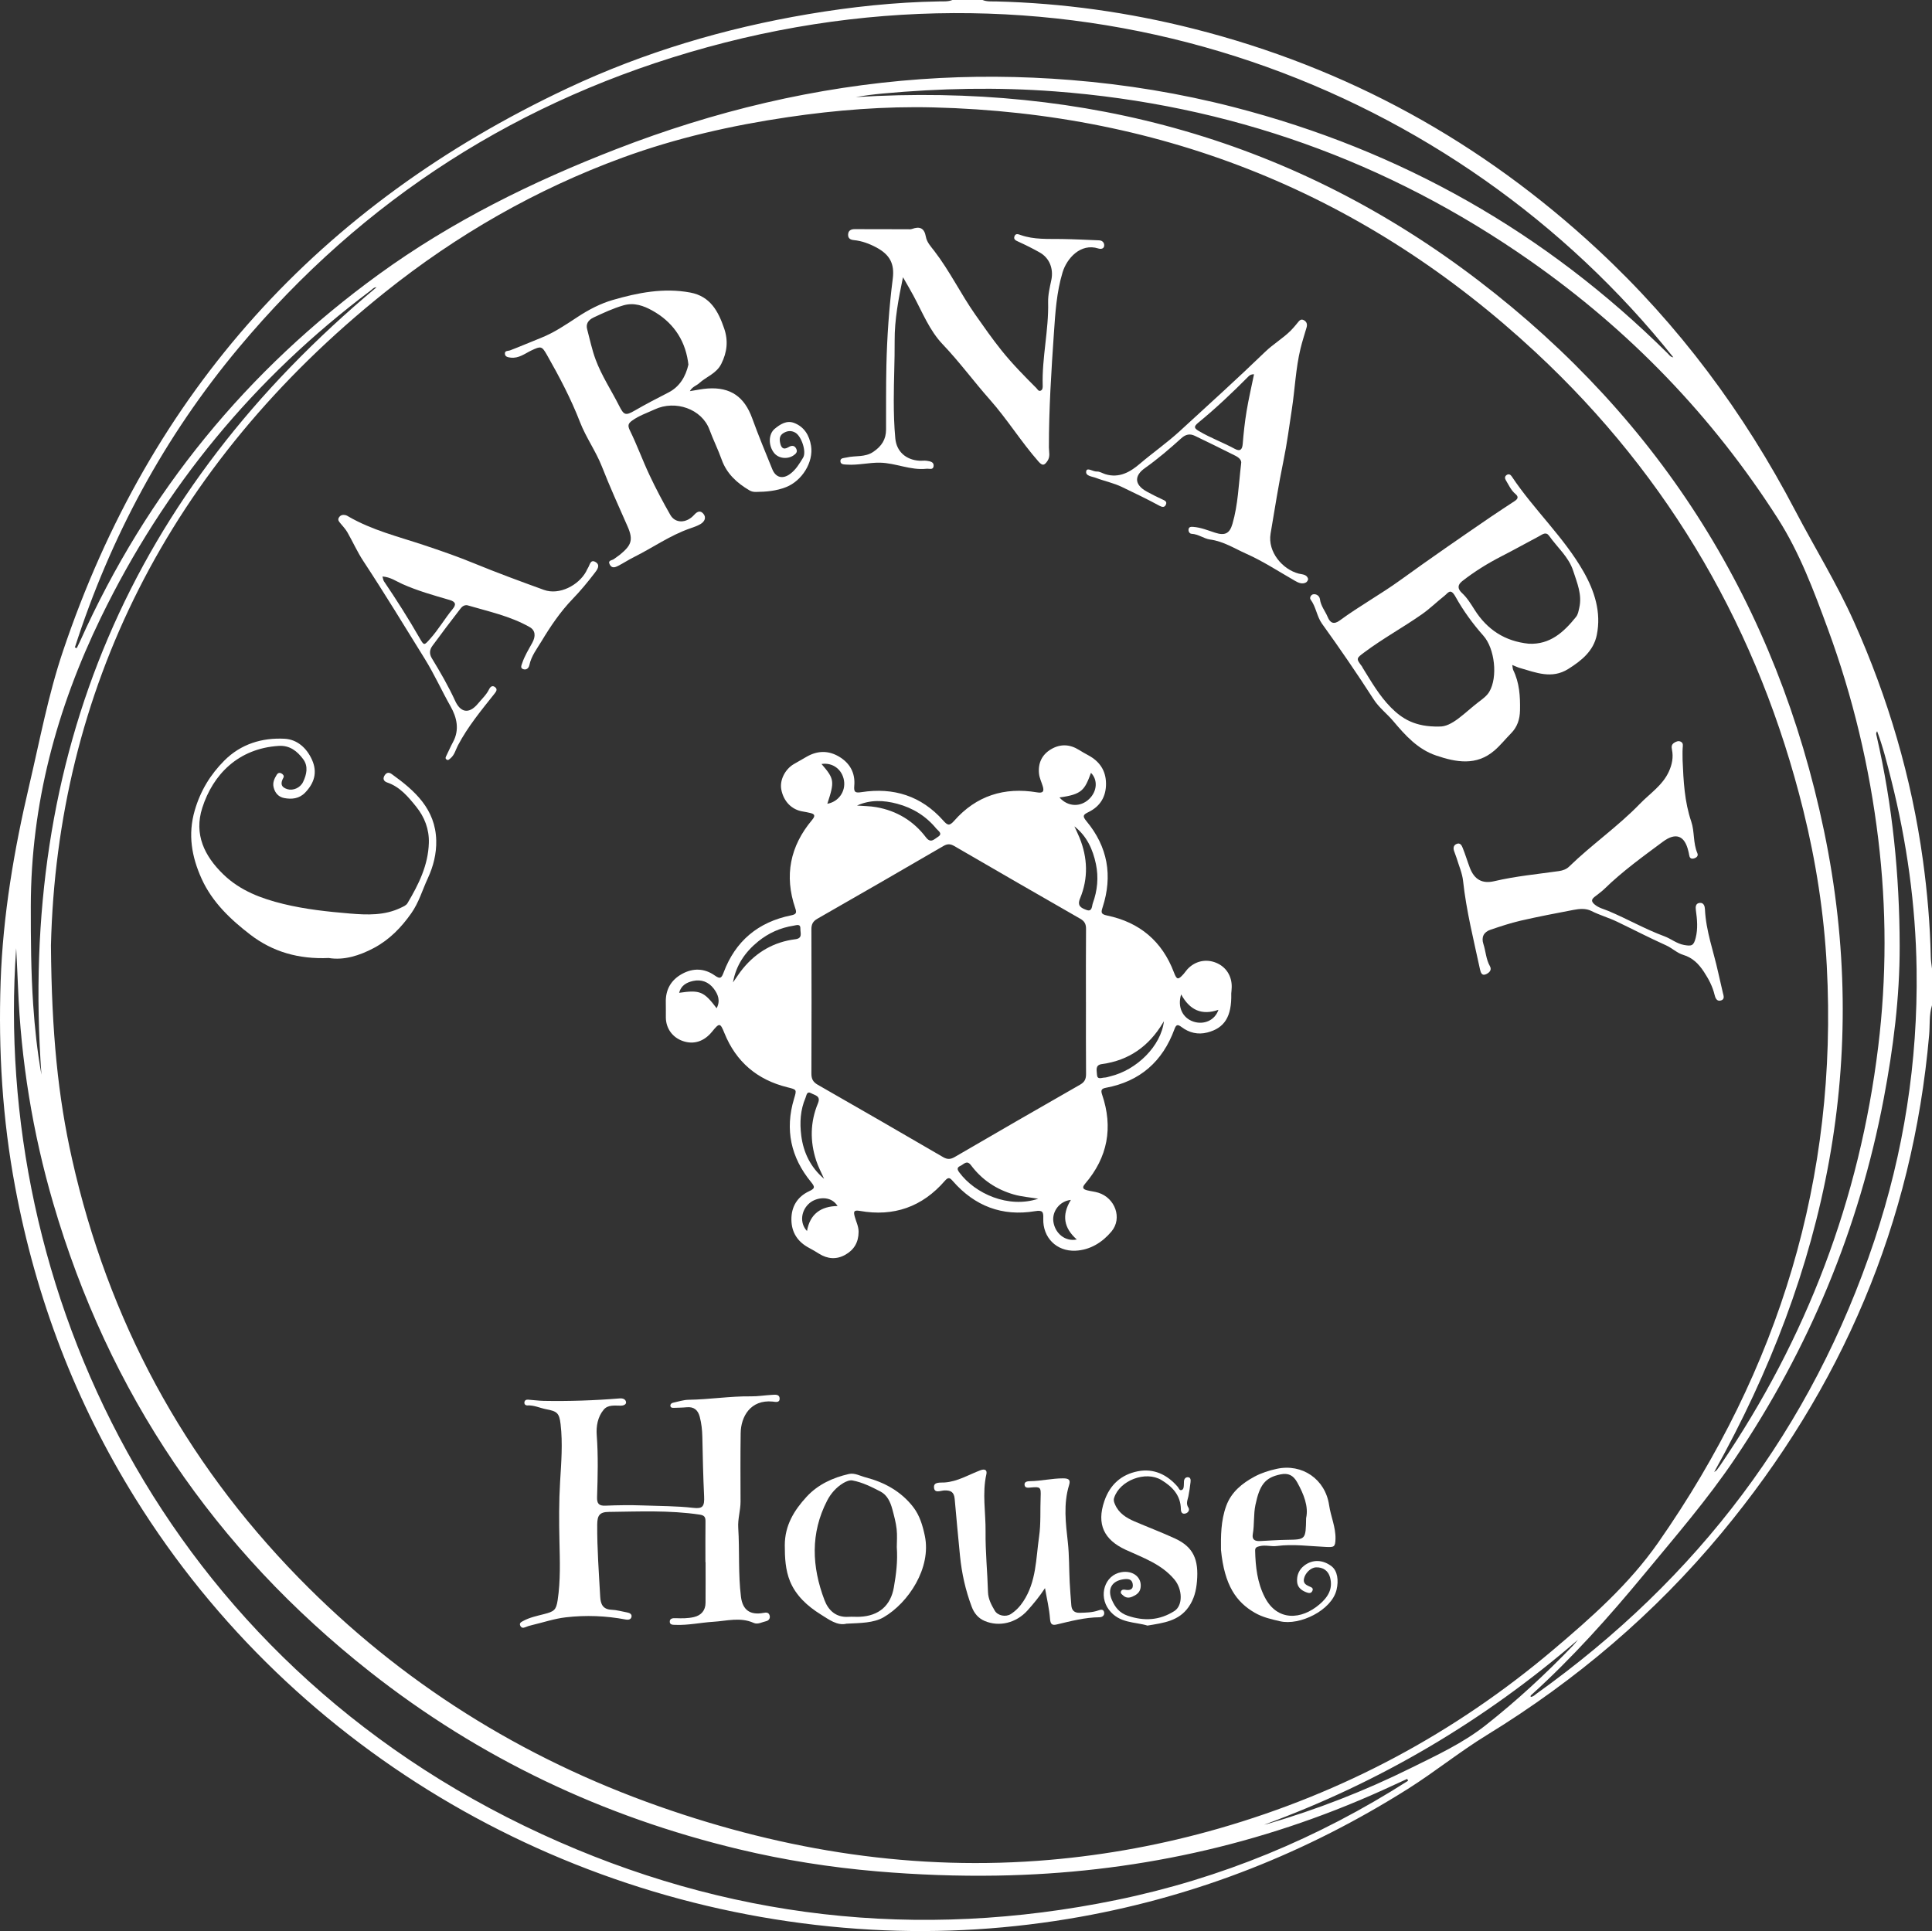
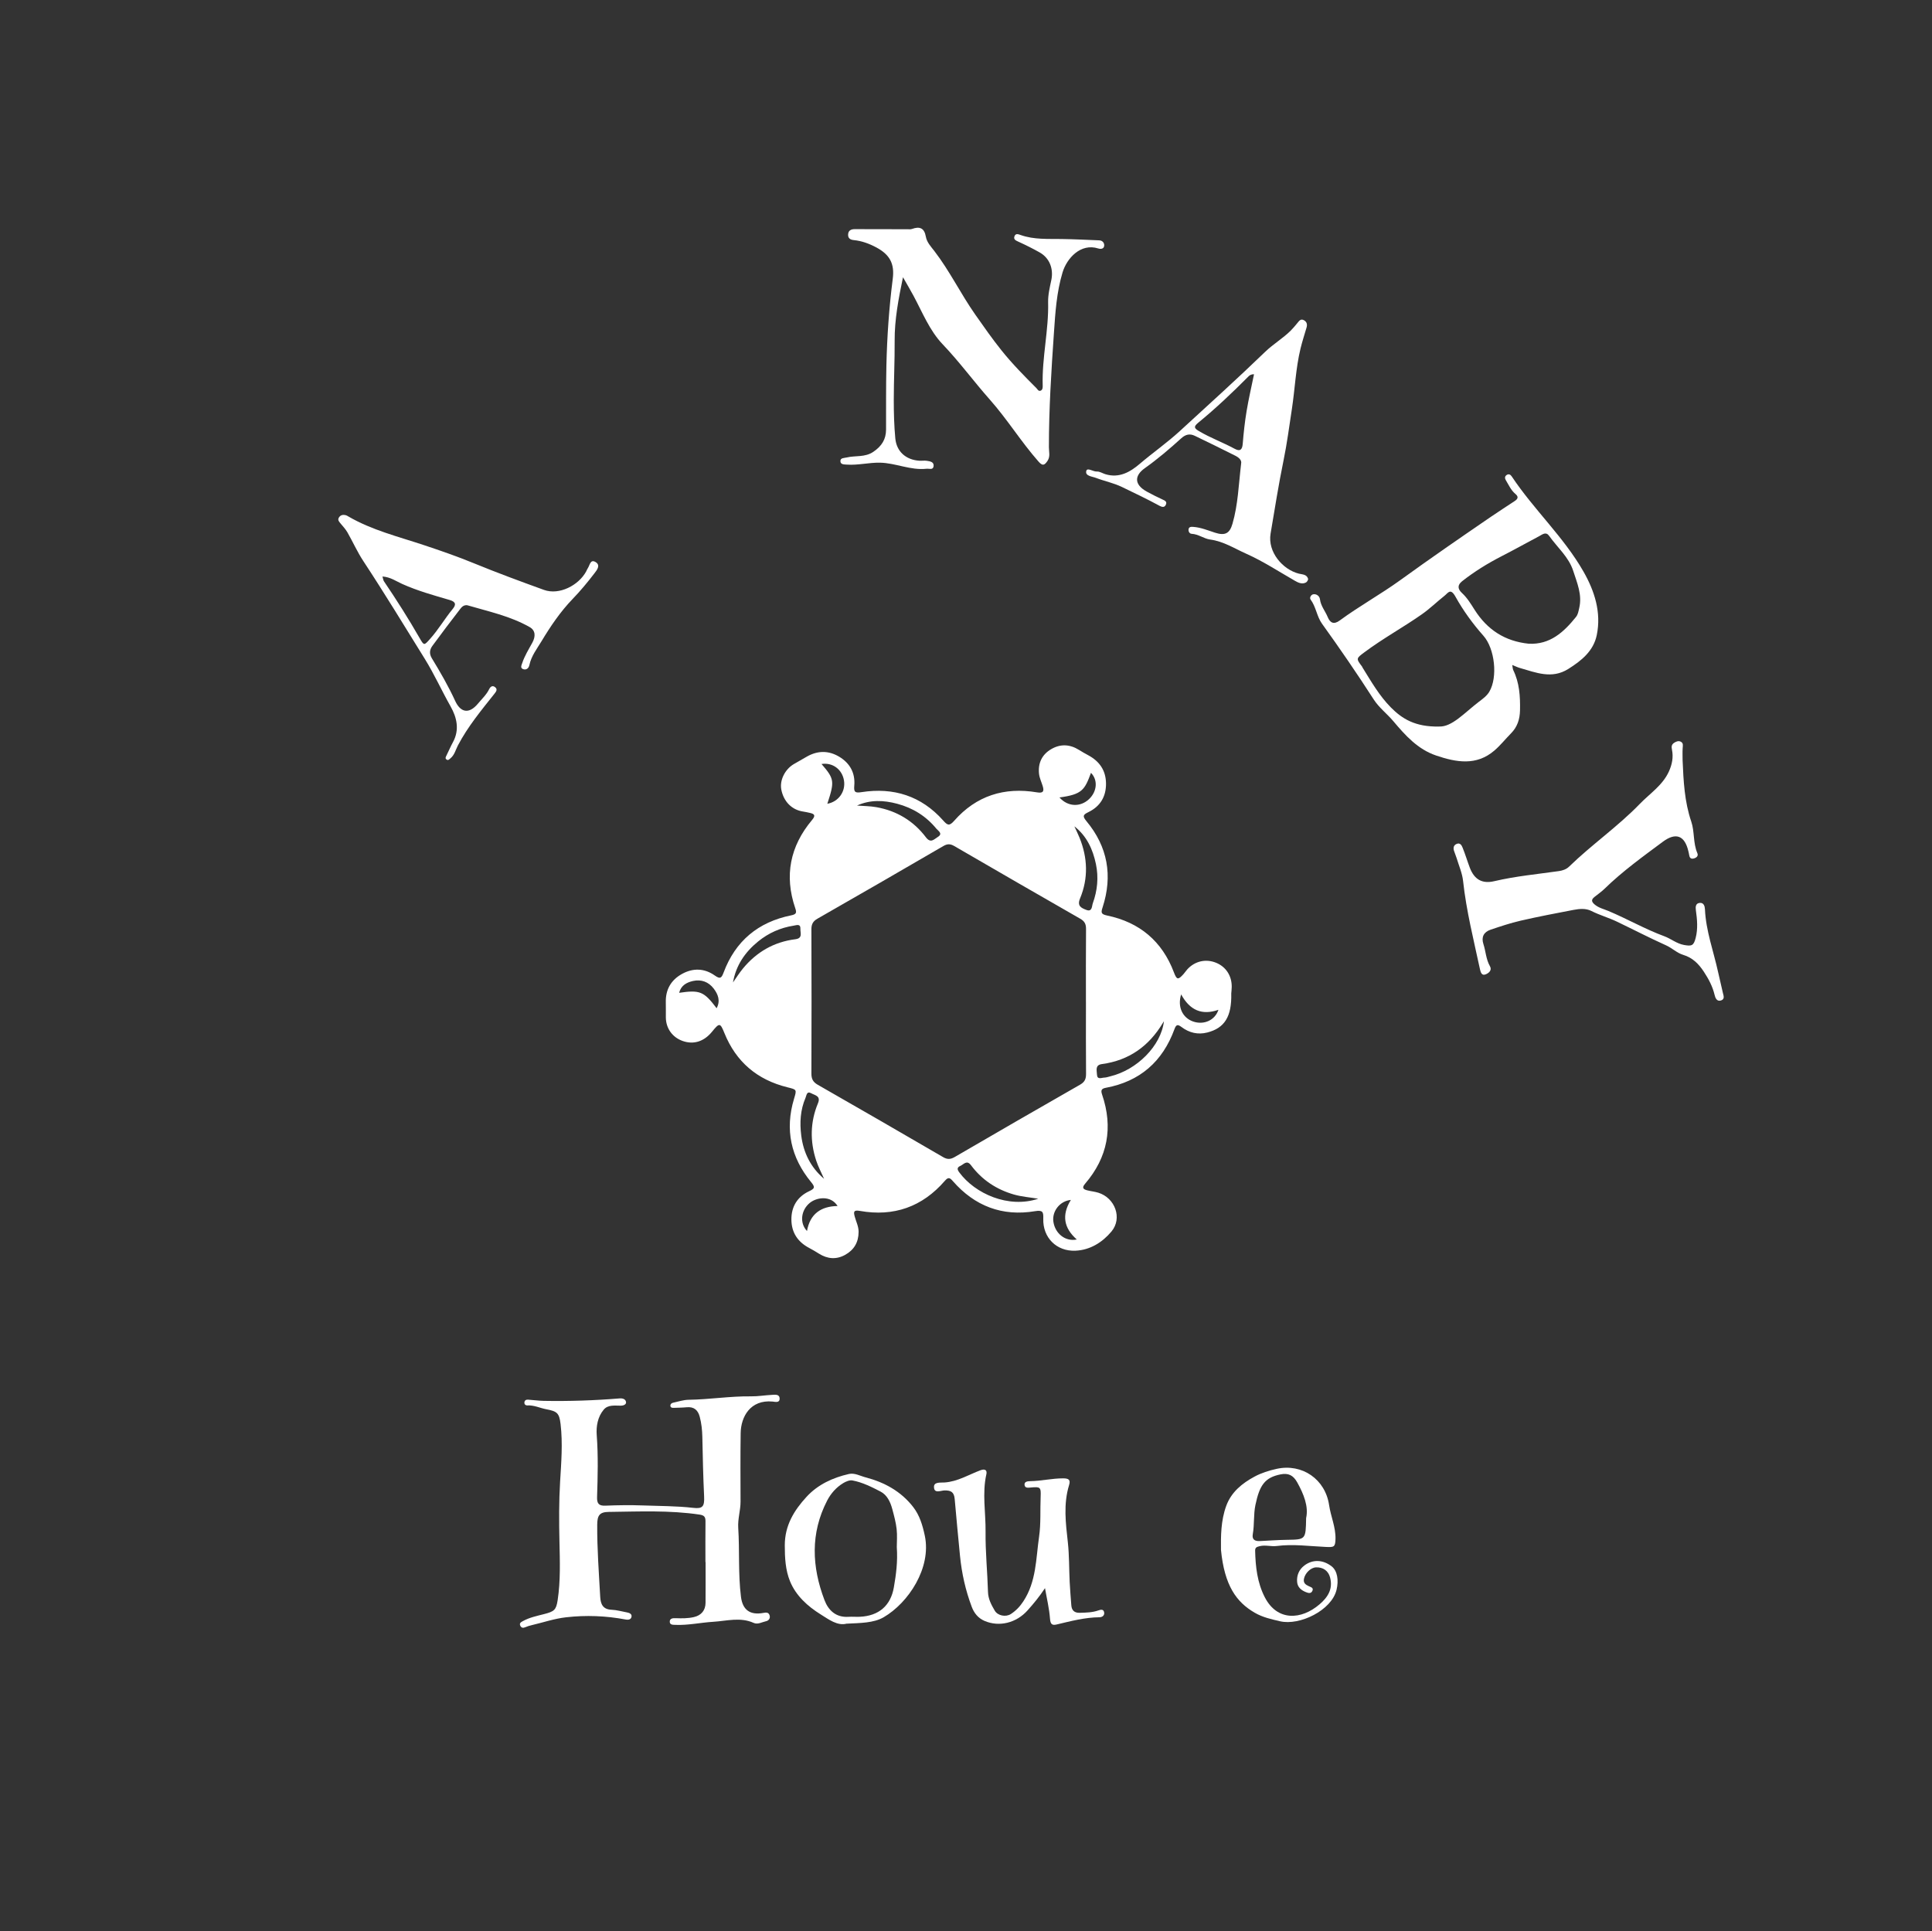
<svg xmlns="http://www.w3.org/2000/svg" id="Layer_2" data-name="Layer 2" viewBox="0 0 968.23 967.88">
  <rect x="0" y="0" width="968.23" height="967.88" fill="#333333" stroke="none" />
  <defs>
    <style>
      .cls-1 {
        fill: #fff;
      }
    </style>
  </defs>
  <g id="Layer_1-2" data-name="Layer 1">
    <g>
-       <path class="cls-1" d="m492.43,0c2.17.91,4.47.67,6.72.72,33.48.83,66.43,5.46,98.89,13.66,77.07,19.48,144.49,56.69,202.65,110.72,40.65,37.76,73.25,81.62,98.97,130.77,9.74,18.61,20.84,36.5,29.45,55.73,17.13,38.23,28.86,78,34.57,119.54,2.21,16.12,3.6,32.28,3.94,48.54.04,1.99.41,3.97.63,5.95v18.15c-1.54,4.88-1.01,9.98-1.45,14.97-8.26,94.28-43.88,177.15-104.11,249.7-33.46,40.31-72.89,73.8-117.53,101.17-13.65,8.37-26.09,18.49-39.64,27.03-50.52,31.85-105,53.45-163.83,64.03-34.76,6.25-69.77,8.45-104.98,6.5-149.37-8.28-288.87-87.55-368.85-216.1-29.99-48.2-49.84-100.32-60.26-156.12C1.21,560.87-.87,526.49.32,491.92c1.15-33.31,6.74-65.99,14.36-98.44,5.26-22.4,9.46-45.05,16.81-66.9C75.29,196.19,160.32,102.61,284.43,44.22c38.33-18.03,78.68-30.03,120.43-37.1,21.74-3.68,43.64-6.03,65.72-6.41,2.25-.04,4.55.17,6.72-.71h15.13ZM25.53,473.93c.36,44.13,3.57,75.75,10.57,106.96,18.09,80.62,55.78,150.69,113.49,209.83,51.22,52.49,111.85,90.45,180.91,114.73,63.31,22.27,128.41,32.56,195.64,26.73,28.79-2.5,57.06-7.77,84.82-15.75,62.13-17.87,117.93-47.67,167.28-89.39,19.26-16.28,38.22-33.04,52.78-53.89,60.63-86.82,90.09-182.83,84.48-289.04-1.39-26.34-5.43-52.32-11.75-77.9-22.17-89.67-66.48-166.69-134.11-229.61-84.92-79-185.8-119.87-301.85-122.77-24.47-.61-48.82,1.32-73.05,4.9-28.2,4.16-55.91,10.46-82.67,20.25-43.4,15.88-83.11,38.67-119.13,67.48C84.17,233.47,28.56,346.87,25.53,473.93Zm11.99-149.42c.32.11.63.22.95.33.59-1.23,1.21-2.45,1.77-3.69,33.52-74.54,83.51-135.65,149.61-183.65,36.63-26.6,76.77-46.36,118.88-62.71,49.29-19.14,100.04-31.33,152.75-35.1,25.04-1.79,50.11-1.6,75.16.41,27.66,2.23,54.93,6.7,81.79,13.63,83.6,21.58,156.13,62.67,217.44,123.5.68.68,1.24,1.7,2.74,1.88C730.36,43.44,544.72-28.6,354.5,23.66c-93.71,25.74-172.35,75.83-234.82,150.59-37.31,44.65-64.38,94.96-82.16,150.27Zm821.56,413.29c.83-.61,1.08-.72,1.23-.91.61-.8,1.22-1.61,1.78-2.44,43.3-63.56,69.85-133.43,79.18-209.83,4.24-34.69,4.22-69.32.03-104.02-4.37-36.14-12.71-71.29-25.28-105.42-7-19.01-14.09-38.11-25.05-55.26-32.78-51.29-74.3-94.33-124.15-129.23-71.56-50.09-150.98-78.29-238.12-84.88-28.87-2.18-57.66-1.57-86.44,1.08-2.26.21-4.51.46-6.76.75-2.22.29-4.43.67-6.64,1.02,115.28-7.13,220.17,21.66,312.17,92.03,91.76,70.19,149.55,162.77,173.1,275.82,23.68,113.68,1.42,220.13-55.05,321.28Zm-153.43,154.76l-.4-.96c-4.16,1.91-8.32,3.83-12.49,5.72-61.3,27.69-125.65,41.61-192.83,42.75-20.17.34-40.3-.41-60.41-2.12-23.36-1.99-46.45-5.63-69.23-11.08-68.08-16.3-129.97-45.64-184.97-89-77.85-61.39-130.89-139.72-158.69-234.96-10.3-35.29-16.15-71.37-17.6-108.14-.26-6.51-.61-13.02-.92-19.53-12.05,169.35,72.78,356.24,263.41,444.05,92.15,42.45,188.41,53.45,287.91,33.03,52.44-10.76,101.15-30.95,146.22-59.76Zm235.1-526.05c-.78.98-.43,1.69-.26,2.42,7.97,34.63,11.47,69.8,11.54,105.25.05,25.72-3.2,51.23-8,76.52-12.4,65.33-37.5,125.37-74.61,180.48-13.76,20.43-29.85,38.99-45.51,57.95-17.53,21.23-35.81,41.68-56.22,60.17-.33.3-.86.56-.53,1.2,1.23-.06,2-.97,2.88-1.6,80.7-57.69,137.91-132.95,169.35-227.27,14.69-44.06,21.79-89.46,21.12-135.92-.46-32.08-4.88-63.72-12.71-94.85-2.04-8.13-4.07-16.28-7.06-24.34ZM188.69,143.99c-1.35-.05-2.14,1.04-3.08,1.74-58.2,43.71-103.19,98.26-135.03,163.76-22.22,45.73-35.07,93.56-35.14,144.69-.02,16.52.08,33.02,1.2,49.48.78,11.51,1.98,23,4.13,34.98-11.62-160.77,44.88-291.87,167.93-394.66Zm444.85,770.58c.58-.14,1.17-.24,1.74-.41,24.68-7.21,48.57-16.49,71.6-27.9,12.96-6.42,26.17-12.49,37.62-21.51,15.56-12.26,30.09-25.68,43.81-39.97.88-.92,1.67-1.93,2.5-2.9-46.87,40.53-99.2,71.45-157.27,92.69Z" />
      <path class="cls-1" d="m617.05,498.04c.27,11.51-3.36,17.27-12.04,19.47-4.7,1.2-9.05.13-12.84-2.72-2.03-1.53-2.74-1.27-3.6,1.07-5.94,16.21-17.3,26.19-34.39,29.36-2.21.41-2.58,1.27-1.87,3.36,5.62,16.51,2.86,31.49-8.53,44.75-1.77,2.06-.82,2.8,1.14,3.29,1.82.46,3.72.63,5.5,1.18,8.38,2.58,12.19,12.77,6.59,19.45-4.52,5.4-10.66,9.31-18.09,9.62-9.42.39-16.36-6.57-16.08-16.01.1-3.35-.16-4.46-4.12-3.8-16.47,2.74-30.25-2.55-41.21-15.09-1.47-1.68-2.25-2.13-3.97-.15-11.32,13.08-25.63,18.12-42.63,15.1-3.21-.57-3.17.55-2.55,2.88.68,2.53,1.94,4.85,1.93,7.63-.02,5.18-2.25,8.99-6.65,11.47-4.45,2.51-8.91,2.15-13.22-.55-1.59-1-3.21-1.97-4.87-2.84-5.74-3.02-8.89-7.72-8.94-14.23-.05-6.52,3-11.46,8.86-14.21,2.94-1.38,3.08-2.08,1.01-4.59-10.15-12.34-13.19-26.29-8.56-41.72,1.42-4.72,1.44-4.62-3.32-5.8-15.1-3.74-25.74-12.72-31.58-27.21-2.08-5.15-2.46-5.22-6.15-.68-4.02,4.96-9.24,6.62-14.73,4.69-5.14-1.81-8.38-6.29-8.45-11.75-.03-2.52.05-5.04-.02-7.56-.18-6.42,2.59-11.24,8.11-14.3,5.53-3.06,11.24-2.88,16.4.76,2.71,1.91,3.38,1.41,4.46-1.48,5.9-15.79,17.34-25.29,33.78-28.63,2.78-.56,2.88-1.38,2.1-3.66-5.53-16.26-2.58-31,8.4-44.1,1.95-2.32,1.33-3.1-1.16-3.63-1.1-.24-2.2-.5-3.31-.66-5.62-.84-9.73-4.98-10.9-11.02-.89-4.64,1.81-10.14,6.3-12.77,2.16-1.27,4.35-2.51,6.53-3.75,5.38-3.05,10.84-3.12,16.14.04,5.46,3.25,8.16,8.23,7.6,14.56-.29,3.27.47,3.71,3.64,3.22,16.07-2.49,29.95,1.9,40.89,14.18,2.13,2.39,3.05,3.01,5.53.19,11.06-12.58,25.14-17.02,41.53-14.26,3.08.52,3.65-.5,2.85-3.13-.62-2.04-1.6-4.03-1.84-6.11-.6-5.36,1.44-9.72,6.13-12.44,4.62-2.69,9.36-2.45,13.93.43,1.48.93,3.02,1.8,4.56,2.63,5.68,3.05,8.89,7.63,8.94,14.22.05,6.58-2.93,11.42-8.74,14.27-2.69,1.32-3.23,1.96-1.06,4.57,10.66,12.82,13.23,27.35,8.1,43.17-.84,2.6-.91,3.46,2.28,4.13,16.25,3.39,27.55,12.86,33.46,28.51,1.41,3.73,2.07,3.88,4.8.84.67-.75,1.22-1.61,1.89-2.36,3.79-4.16,9.31-5.42,14.46-3.31,4.98,2.04,7.93,6.64,7.81,12.22-.03,1.26-.18,2.51-.24,3.27Zm-72.83,4.24c0-12.22-.06-24.45.05-36.67.02-2.45-.72-3.88-2.87-5.11-21.08-12.08-42.12-24.22-63.13-36.43-1.97-1.15-3.44-1.22-5.47-.04-21,12.23-42.04,24.38-63.13,36.43-2.3,1.31-3.04,2.82-3.03,5.38.09,24.07.09,48.14,0,72.21-.01,2.72.8,4.29,3.22,5.67,20.99,11.99,41.91,24.09,62.8,36.25,2.16,1.26,3.75,1.13,5.85-.09,20.89-12.16,41.81-24.25,62.8-36.24,2.34-1.34,2.99-2.91,2.97-5.43-.11-11.97-.05-23.94-.05-35.91Zm-114.7-98.52c3.24.25,6.52.24,9.7.81,10.18,1.82,18.58,6.86,24.81,15.1,2.41,3.19,4.11.95,5.93-.16,2.77-1.69.22-3.05-.67-4.13-5.17-6.31-11.78-10.43-19.67-12.53-6.78-1.8-13.5-2.1-20.11.9Zm108.92,10.42c.86,1.9,1.79,3.77,2.57,5.69,4.1,10.11,4.45,20.36.26,30.45-1.6,3.85.68,4.77,3.1,5.72,3.06,1.2,2.79-1.91,3.29-3.29,2.31-6.37,2.97-12.98,1.57-19.66-1.54-7.36-4.54-14.02-10.8-18.92Zm-171.11,78.25c1.64-2.31,3.14-4.74,4.94-6.92,6.83-8.33,15.58-13.41,26.31-14.75,3.81-.48,2.47-3.14,2.55-5.12.12-2.82-1.87-1.92-3.43-1.68-6.62,1.03-12.53,3.68-17.71,7.87-6.59,5.34-11.17,12-12.65,20.6Zm45.66,98.4c-1.33-3.04-2.92-6-3.95-9.14-3.16-9.66-3.03-19.31.9-28.75,1.53-3.68-1.54-3.94-3.37-4.97-2.3-1.29-2.36,1.08-2.87,2.26-2.62,6.07-2.96,12.52-2.15,18.91,1.08,8.53,4.68,15.96,11.44,21.69Zm107.34,9.99c-4.11-.69-8.26-.98-12.23-2.12-8.74-2.52-15.99-7.33-21.45-14.63-2.15-2.88-3.63-.47-5.37.3-1.8.79-1.57,1.84-.54,3.23,7.92,10.74,24.67,18.19,39.59,13.22Zm62.98-88.98c-.2.32-.4.64-.59.96-6.97,11.58-16.94,18.71-30.48,20.53-3.54.48-2.56,3.16-2.49,5.22.11,2.79,2.28,1.59,3.71,1.56.98-.02,1.96-.39,2.94-.63,13.34-3.2,25.5-15.28,26.91-27.65Zm-46.64,89.58c-5.6.53-9.53,5.78-8.76,10.95.89,5.97,6.07,10.06,11.73,8.88-6.42-5.66-7.74-12.13-2.97-19.83Zm-124.97-218.5c6.47,7.48,6.63,8.63,2.92,19.94,5.6-.98,9.28-6.15,8.34-11.71-.93-5.51-5.67-9.1-11.26-8.22Zm-52.56,122.42c2-3.72.73-6.96-1.45-9.83-2.57-3.38-6.25-4.76-10.38-3.83-3.12.71-5.99,2.16-6.96,5.93,10.43-1.53,12.4-.71,18.79,7.73Zm60.62,99.13c-3.42-5.47-10.52-4.39-13.98-1.52-4.37,3.62-5.16,10.05-1.35,14.05,1.51-8.58,6.96-12.38,15.33-12.53Zm111.2-204.77c4.21,4.74,10.5,4.94,14.85.8,4.04-3.85,4.45-9.6.94-13.14-3.17,8.52-4.36,10.81-15.8,12.34Zm60.98,98.71c-1.97,6.25.69,11.78,6.07,13.61,5.33,1.82,10.9-.65,12.61-5.89-8.27,2.9-14.33.24-18.68-7.72Z" />
-       <path class="cls-1" d="m345.72,196.05c3.33-.51,6.14-1.14,8.97-1.33,11.39-.77,18.36,4.13,22.27,14.91,3.12,8.6,6.62,17.06,10.07,25.53,1.75,4.29,5.25,5.09,8.92,2.4,2.93-2.15,4.73-5.22,6.53-8.18,1.8-2.97-.83-10.72-3.85-12.5-2.01-1.19-4.02-1.04-6.05.21-1.86,1.15-1.98,2.84-1.66,4.62.45,2.44,1.46,4.11,4.32,2.37,1.48-.9,2.95-.94,3.81.84.76,1.57-.11,2.49-1.43,3.37-3.12,2.06-7.57,1.5-9.77-1.38-2.87-3.75-2.73-9.4.4-11.99,2.78-2.31,5.97-4.33,9.64-2.97,5.14,1.92,7.73,6.26,8.57,11.49,1.31,8.23-4.53,17.55-12.51,20.7-4.89,1.93-9.96,2.37-15.12,2.42-1.13.01-2.2-.17-3.24-.79-6.28-3.69-11.41-8.36-13.93-15.44-1.81-5.08-4.23-9.9-6.1-14.98-3.85-10.45-17.14-14.96-27.42-10.17-3.85,1.79-7.89,3.11-11.37,5.65-1.9,1.38-2.33,2.39-1.1,4.9,3.59,7.3,6.36,15.01,9.83,22.37,3.2,6.8,6.72,13.46,10.45,19.99,2.44,4.28,8.01,4.31,11.91-.02,1.71-1.89,3.17-2.28,4.62-.6,1.64,1.91.6,3.94-1.27,5.1-1.68,1.04-3.65,1.67-5.54,2.33-9.99,3.5-18.6,9.65-27.98,14.32-2.71,1.35-5.21,3.01-7.88,4.38-1.48.76-3.17,1.4-4.23-.66-1.14-2.2,1.15-2,2.06-2.72.98-.78,2.09-1.41,3.05-2.21,5.52-4.58,6.92-7.15,3.82-14.16-4.4-9.95-8.89-19.88-12.87-30.03-3.01-7.67-7.99-14.57-10.96-22.25-4.54-11.74-10.37-22.77-16.56-33.66-2.57-4.52-3.04-4.5-7.69-2.32-3.36,1.58-6.39,4.15-10.52,3.65-1.37-.17-2.74-.41-2.87-1.86-.16-1.78,1.55-1.38,2.67-1.81,5.11-1.94,10.13-4.14,15.22-6.15,6.69-2.63,12.6-6.66,18.53-10.56,5.52-3.63,11.44-6.72,17.58-8.5,12.62-3.66,25.56-6.23,38.89-3.74,10.08,1.88,14.07,9.45,17,18.02,2.09,6.09,1.49,11.84-1.43,17.69-2.46,4.95-7.52,6.42-11.14,9.76-1.34,1.23-3.37,1.66-4.63,3.95Zm-.73-13.36c-.1-.71-.15-1.21-.23-1.7-1.77-11.45-8.11-19.96-17.96-25.39-4.11-2.27-8.96-4.14-14.4-2.54-5.21,1.53-10,3.76-14.86,6.04-2.85,1.34-3.98,3.33-3.29,5.91,1.36,5.07,2.39,10.23,4.24,15.19,3.04,8.18,7.86,15.4,11.76,23.12,2.42,4.79,3.2,5.15,7.85,2.46,5.54-3.21,11.21-6.14,16.91-9.06,5.66-2.9,8.65-8.07,10-14.02Z" />
      <path class="cls-1" d="m757.87,333.29c.25,1.36.23,2.01.48,2.52,3.13,6.4,3.55,13.21,3.41,20.2-.09,4.52-1.34,8.36-4.53,11.58-2.8,2.84-5.31,6.01-8.32,8.6-9.06,7.77-19.13,5.89-29.18,2.49-9.21-3.12-15.45-10.08-21.47-17.23-3.16-3.75-7.16-6.74-9.84-10.91-8.28-12.88-16.95-25.5-25.89-37.93-2.6-3.61-2.98-8.43-5.72-12.12-.68-.91.25-2.48,1.4-2.64,1.63-.22,3.09.92,3.29,2.49.42,3.41,2.65,5.94,3.89,8.94,1.22,2.96,3.07,3.88,6.01,1.72,9.82-7.22,20.52-13.11,30.41-20.26,14.97-10.83,30.18-21.33,45.43-31.76,3.93-2.69,7.96-5.26,11.93-7.9,1.83-1.22,1.72-2.31.28-3.51-2.2-1.84-3.3-4.42-4.73-6.77-.54-.89-.78-1.92.28-2.68,1.07-.77,1.99-.28,2.59.63,11.05,16.64,26.06,30.35,35.99,47.75,5.51,9.66,8.99,20.35,6.66,31.76-1.64,8.04-7.66,12.87-14.3,17.04-8.27,5.2-16.24,1.78-24.28-.51-1.07-.3-2.08-.81-3.78-1.49Zm-36.55,30.85c6.32.25,12.59-6.85,19.66-12.27,1.95-1.5,4.09-2.96,5.41-5.19,4.3-7.28,2.75-21.61-2.98-28.05-5.34-6.02-10.12-12.6-13.97-19.53-2.54-4.56-3.69-1.93-5.52-.49-3.82,3.02-7.33,6.47-11.31,9.26-9.43,6.61-19.58,12.15-28.83,19.06-4.08,3.05-4.28,3.09-1.22,7.1.15.19.21.45.34.66,4.31,6.93,8.39,14.08,14.15,19.89,5.56,5.6,12.05,9.83,24.27,9.57Zm44.86-41.5c10.59.52,17.48-5.76,23.62-13.4,1.06-1.32,1.25-2.87,1.63-4.48,1.58-6.66-1.06-12.57-2.99-18.59-2.25-7.03-7.98-11.77-12.08-17.59-1.59-2.26-3.34-.73-4.95.13-6.31,3.35-12.55,6.83-18.91,10.09-6.95,3.57-13.55,7.65-19.7,12.47-2.57,2.01-2.25,3.99-.11,5.96,2.63,2.43,4.45,5.47,6.33,8.43,6.33,9.96,15.16,15.75,27.15,16.98Z" />
      <path class="cls-1" d="m353.53,782.92c0-6.8-.05-13.6.03-20.4.02-2.11-.55-3.02-2.89-3.37-15.15-2.27-30.37-1.54-45.57-1.36-4.61.05-5.77,1.74-5.8,6.39-.08,12.09.84,24.13,1.5,36.18.2,3.63,1.32,6.3,5.7,6.47,2.6.1,5.17.88,7.76,1.34,1.22.21,2.42.81,2.25,2.06-.2,1.47-1.51,1.76-2.95,1.49-9.91-1.87-19.85-2.26-29.89-1.11-5.91.67-11.47,2.6-17.19,3.94-1.1.26-2.19.58-3.22,1.03-1.13.49-2.02.34-2.52-.77-.56-1.23.29-1.73,1.27-2.27,3.34-1.86,7.06-2.61,10.67-3.54,5.02-1.29,6.04-2.02,6.79-6.95,1.49-9.84,1.12-19.7.9-29.61-.22-9.9-.27-19.81.33-29.75.58-9.6,1.37-19.28.24-28.91-.65-5.56-1.77-6.43-7.15-7.44-3.18-.6-6.16-2.13-9.53-1.92-.77.05-1.49-.48-1.46-1.4.03-1.09.82-1.56,1.79-1.5,2.63.16,5.26.56,7.89.61,12.71.23,25.4-.19,38.07-1.23,1.57-.13,3.01.38,3.2,1.87.16,1.29-1.53,1.76-2.5,1.77-3.09.02-6.52-.6-8.69,1.99-3.03,3.62-3.84,8.32-3.5,12.84.77,10.32.5,20.63.17,30.94-.1,3.2.77,4.49,4.16,4.35,6.28-.26,12.58-.34,18.86-.11,8.4.31,16.82.25,25.19,1.21,4.77.55,5.66-.74,5.43-5.79-.47-9.91-.69-19.84-.89-29.77-.07-3.43-.43-6.78-1.3-10.08-.89-3.39-2.91-5.14-6.57-4.78-2.13.21-4.28.2-6.42.29-.79.03-1.63-.06-1.72-1.01-.08-.84.56-1.39,1.36-1.56,2.59-.54,5.18-1.44,7.78-1.47,10.44-.14,20.78-1.86,31.23-1.72,3.49.05,6.99-.56,10.49-.74,1.56-.08,3.81-.46,3.88,1.82.07,2.33-2.22,1.66-3.52,1.53-11.14-1.05-15.88,7.62-16,15.81-.17,11.43-.1,22.87-.06,34.31.01,4.42-1.44,8.68-1.16,13.12.73,11.53-.07,23.13,1.37,34.63.82,6.6,4.61,9.33,11.32,8.05,1.45-.28,2.56-.25,3.03,1.25.47,1.5-.49,2.64-1.73,2.91-2.05.44-4.19,1.79-6.23.87-6.74-3.04-13.55-.97-20.32-.56-6.25.38-12.42,1.78-18.72,1.54-1.26-.05-2.94.11-3.03-1.46-.12-1.88,1.68-1.95,3.05-1.89,3.03.12,6.04.13,9.02-.55,3.71-.85,5.83-3.34,5.86-7.17.06-6.8.02-13.6.02-20.4-.01,0-.03,0-.04,0Z" />
      <path class="cls-1" d="m452.53,138.97c-2.23,10.77-4.24,21.18-4.17,31.87.06,9.91-.44,19.82-.44,29.72,0,6.4.17,12.82.77,19.19.62,6.6,5.33,10.71,12,11.17,1.25.09,2.54-.15,3.77.04,1.58.24,3.67.51,3.42,2.66-.25,2.11-2.14,1.17-3.59,1.33-8.03.87-15.4-2.9-23.3-3.05-5.57-.1-11,1.36-16.57.97-1.46-.1-3.18,0-3.25-1.7-.07-1.76,1.89-1.56,3.14-1.87,4.42-1.07,9.12.05,13.39-2.86,4.16-2.84,6.33-6.2,6.35-11.11.04-10.69-.07-21.38.17-32.06.33-14.58,1.35-29.11,3.19-43.58.96-7.53-1.5-12.04-8.16-15.63-3.57-1.92-7.35-3.33-11.4-3.72-1.88-.18-2.89-1.03-2.82-2.77.07-1.98,1.39-2.73,3.34-2.72,8.8.05,17.61.04,26.41.05.75,0,1.57.11,2.25-.14,3.87-1.4,6.2-.51,6.97,3.9.48,2.77,2.55,4.95,4.2,7.09,7.75,10.07,13.28,21.55,20.55,31.92,4.25,6.06,8.47,12.1,13.11,17.9,5.4,6.75,11.43,12.86,17.51,18.94.56.56,1.04,1.71,2.08,1.33,1.1-.4,1.13-1.62,1.1-2.57-.42-14.01,3.06-27.76,2.72-41.78-.09-3.71.84-7.48,1.61-11.16,1.17-5.59-.89-11-5.81-13.78-3.5-1.98-7.11-3.77-10.77-5.44-1.31-.59-2.43-1.12-1.91-2.63.58-1.67,1.95-1.09,3.17-.66,6.68,2.35,13.62,1.87,20.52,1.98,6.28.1,12.56.41,18.83.67,1.67.07,2.59,1.35,2.46,2.71-.14,1.56-1.66,1.77-2.97,1.36-8.86-2.82-15.79,4.97-17.91,12.04-2.99,9.94-3.62,20.14-4.32,30.4-1.31,19.05-2.52,38.09-2.51,57.19,0,2.33.8,4.66-.75,6.92-1.54,2.24-2.47,2.51-4.48.23-8.7-9.88-15.62-21.15-24.34-30.99-8.06-9.1-15.23-18.92-23.66-27.75-6.6-6.91-10.16-16.05-14.68-24.43-1.67-3.09-3.46-6.11-5.2-9.16Z" />
      <path class="cls-1" d="m843.24,381.08c.45,10.38.93,20.67,4.35,30.73,1.7,5,.85,10.72,3.05,15.81.62,1.43-.5,2.36-1.89,2.68-1.47.34-2.05-.51-2.23-1.83-.08-.62-.25-1.23-.39-1.84-1.81-7.8-6.22-9.61-12.77-4.75-10.07,7.48-20.26,14.83-29.28,23.62-1.53,1.49-3.31,2.71-4.99,4.05-1.74,1.38-1.56,2.45.17,3.87,2.01,1.66,4.51,2.22,6.74,3.15,9.48,3.96,18.41,9.13,28.07,12.69,3.35,1.23,6.15,3.69,9.88,4.37,3.86.7,4.84.38,5.84-3.52,1.18-4.61.76-9.22.11-13.85-.24-1.68-.18-3.57,2.02-3.72,1.93-.13,2.45,1.66,2.52,3.17.48,10.9,4.32,21.08,6.61,31.59.75,3.43,1.55,6.85,2.36,10.26.35,1.47,1.1,3.2-.88,3.87-2.19.74-2.93-1.4-3.25-2.76-1-4.24-2.98-7.95-5.33-11.54-2.6-3.96-5.63-7.11-10.47-8.56-3.03-.91-5.54-3.41-8.48-4.73-8.35-3.75-16.47-7.97-24.71-11.92-4.13-1.98-8.62-3.23-12.77-5.33-2.76-1.39-5.95-1.11-8.93-.54-8.85,1.69-17.71,3.38-26.49,5.4-5.12,1.18-10.13,2.86-15.12,4.54-3.37,1.14-4.71,3.69-3.57,7.16,1.2,3.67,1.29,7.65,3.28,11.13,1.15,2.02-.56,3.44-2.1,4.07-1.96.8-2.53-.88-2.88-2.47-3.15-14.71-6.86-29.31-8.48-44.33-.42-3.92-2.12-7.71-3.27-11.55-.36-1.2-.9-2.34-1.27-3.54-.46-1.46-.27-2.81,1.3-3.47,1.85-.77,2.58.83,3.04,1.98,1.32,3.25,2.31,6.63,3.56,9.91,2.28,5.99,6.23,8.21,12.33,6.77,10.64-2.5,21.5-3.51,32.28-5.04,1.94-.27,3.79-.92,5.12-2.21,11.36-11.05,24.48-20.11,35.5-31.5,5.02-5.19,11.37-9.25,14.54-16.18,1.62-3.55,2.33-7.17,1.56-10.94-.33-1.6-.22-2.66,1.16-3.53,1-.63,2.1-1.05,3.21-.52,1.45.69,1.06,2.03.98,3.31-.12,2.01-.03,4.02-.03,6.04Z" />
      <path class="cls-1" d="m234.2,303.35c-1.91-.21-2.87.97-3.66,2-4.68,6.07-9.32,12.17-13.84,18.36-1.38,1.89-1.7,3.89-.26,6.26,4.23,6.94,8.3,13.98,11.7,21.39,2.39,5.21,6.52,7.2,11.48,1.21,1.9-2.3,4.15-4.35,5.5-7.1.62-1.27,1.64-2.12,2.98-1.07,1.34,1.04.63,2.14-.24,3.23-6.61,8.33-13.42,16.52-18.39,26.02-1.15,2.19-1.68,4.78-3.76,6.46-.6.48-1.09,1.17-1.92.58-.82-.58-.42-1.27-.06-1.98,1.11-2.24,2.09-4.55,3.28-6.74,3.38-6.23,1.94-12.35-1.19-17.9-4.45-7.87-8.15-16.12-12.92-23.82-10.18-16.43-20.22-32.94-30.85-49.09-3.01-4.57-5.24-9.63-7.97-14.39-.93-1.61-2.26-3-3.45-4.45-.72-.89-1.57-1.7-.75-2.98.81-1.26,2-1.43,3.31-1.15.48.1.92.39,1.35.64,11.82,6.89,25.03,10.1,37.85,14.37,8.43,2.81,16.85,5.72,25.1,9.11,11.58,4.75,23.34,9.09,35.11,13.35,7.71,2.79,17.38-2.31,21.14-9.21.3-.55.51-1.17.86-1.68,1-1.46,1.23-4.69,3.93-3.03,2.62,1.61.52,4.11-.59,5.56-3.43,4.48-7.04,8.85-10.96,12.91-6.16,6.38-11.11,13.73-15.6,21.19-2.22,3.69-5.14,7.41-6.07,11.93-.32,1.55-1.47,2.57-3.01,2.09-1.68-.52-1.02-1.82-.58-3.1,1.21-3.61,3.2-6.81,5.01-10.1,1.83-3.32,1.61-6.27-1.27-7.91-9.82-5.58-20.81-7.87-31.26-10.95Zm-42.53-14.4c.31,1.03.37,1.83.75,2.4,6.32,9.33,12.36,18.83,17.96,28.61,2.15,3.76,2.19,3.56,5.15.27,4.2-4.68,7.34-10.15,11.33-14.99,1.76-2.13,1.67-3.59-1.52-4.52-8.04-2.34-16.1-4.59-23.79-8.04-3.04-1.36-5.85-3.45-9.88-3.73Z" />
      <path class="cls-1" d="m621.97,232.46c.48-1.74-1.02-3.11-2.89-4.05-6.73-3.38-13.49-6.71-20.28-9.97-2.47-1.18-4.57-.79-6.8,1.23-5.84,5.29-11.84,10.42-18.28,14.99-5.05,3.58-5.63,8.11,1.06,11.77,2.52,1.38,5.09,2.67,7.69,3.87,1.21.56,2.53,1.04,1.82,2.64-.66,1.49-1.86,1.29-3.17.58-6.16-3.36-12.5-6.36-18.82-9.42-4.21-2.04-8.74-2.92-13.03-4.56-2.01-.77-5.48-.92-4.89-3.44.47-1.98,3.4.35,5.31.24,1.42-.08,2.82.89,4.25,1.33,6.96,2.14,12.5-1.13,17.22-5.16,6.59-5.62,13.71-10.57,20.11-16.45,14.33-13.16,28.77-26.19,42.76-39.71,4.02-3.89,8.98-6.78,12.96-10.78,1.15-1.15,2.17-2.43,3.21-3.68.9-1.08,1.68-2.33,3.38-1.33,1.46.86,1.61,2.23,1.2,3.62-1.02,3.49-2.15,6.93-3.01,10.47-2.43,10.04-2.8,20.36-4.36,30.51-1.31,8.55-2.41,17.12-4.16,25.62-2.5,12.15-4.42,24.42-6.49,36.65-1.57,9.29,6.1,18.03,14.13,20.08,1.74.44,3.97.3,4.65,2.55.15.5-.48,1.58-1.02,1.87-2.01,1.08-3.97.08-5.63-.87-8.06-4.61-15.85-9.75-24.34-13.53-5.89-2.62-11.39-6.22-18.09-7.11-3.1-.41-5.87-2.71-9.26-2.87-1.06-.05-1.71-1.18-1.55-2.26.19-1.31,1.32-1.28,2.37-1.21,3.81.28,7.33,1.76,10.9,2.91,4.98,1.6,7.32.43,8.73-4.44,2.8-9.61,3.08-19.55,4.34-30.12Zm6.5-44.87c-1.59-.03-2.27.55-2.88,1.17-8.03,8.08-16.3,15.93-25.12,23.14-2.48,2.03-1.88,2.83.47,4.22,5.73,3.38,11.99,5.66,17.82,8.82,2.65,1.44,3.8.55,4.04-2.5.44-5.48,1.04-10.97,1.94-16.39,1.02-6.12,2.43-12.18,3.72-18.47Z" />
-       <path class="cls-1" d="m164.8,480.16c-15.25.69-28.22-3.16-39.27-11.63-9.96-7.63-19.21-16.39-24.51-28.13-4.93-10.92-6.96-22.09-3.41-34.26,2.86-9.8,7.82-17.92,14.8-24.92,8.27-8.29,18.87-11.55,30.23-10.95,6.22.33,11.03,4.56,13.71,10.52,2.84,6.31,1.16,11.72-3.45,16.5-2.94,3.04-6.68,3.43-10.49,2.7-2.75-.53-4.55-2.44-5.27-5.31-.62-2.46.36-4.43,1.56-6.38.54-.88,1.35-1.14,2.27-.69.87.43,1.55,1.3,1.08,2.14-1.54,2.74-1.4,4.75,1.94,5.79,2.86.89,6.49-.65,7.9-3.62,1.79-3.76,2.71-7.85.04-11.43-2.96-3.97-6.69-7-12.26-6.64-20.24,1.29-32.94,14.3-38.3,31.06-4.22,13.21,1.02,24.13,10.62,33.4,8.44,8.15,18.98,12.06,29.99,14.75,10.97,2.68,22.25,3.89,33.47,4.82,8.5.71,17.29,1.05,25.44-2.91,1.28-.62,2.63-1.12,3.34-2.3,5.55-9.36,10.36-18.97,10.69-30.21.2-6.89-2.18-12.96-6.32-18.1-3.98-4.93-8.13-9.99-14.56-12.17-1.48-.5-2.33-1.61-1.47-3.24.85-1.6,2.1-2.16,3.71-1,11.61,8.31,21.96,17.56,22.34,33.29.16,6.59-1.43,12.97-4.23,18.99-2.73,5.88-4.47,12.14-8.34,17.61-5.02,7.1-10.85,13.09-18.49,17.2-7.44,4.01-15.31,6.36-22.75,5.13Z" />
+       <path class="cls-1" d="m164.8,480.16Z" />
      <path class="cls-1" d="m523.7,796c-2.77,4.22-5.69,7.76-8.79,11.21-5.65,6.28-14.2,8.35-21.51,5.21-3.29-1.42-5.27-4.02-6.41-7.06-3.09-8.22-5-16.66-5.88-25.52-.94-9.49-1.81-18.99-2.66-28.48-.32-3.61-1.93-4.38-5.08-4.34-1.93.03-5.36,1.82-5.3-1.87.04-2.46,3.34-1.98,5.29-2.11,6.56-.44,12.06-3.9,17.98-6.12,2.46-.92,3.41.1,2.98,1.99-2.17,9.6-.28,19.24-.4,28.85-.12,10.02.93,20.06,1.21,30.1.1,3.63,1.71,6.54,3.4,9.43,1.47,2.53,5.51,3.34,8.07,1.68,2.5-1.63,4.5-3.7,6.23-6.33,6.57-9.95,6.31-21.4,7.91-32.47.96-6.65.49-13.31.78-19.96.21-4.83-.16-5.08-4.81-4.66-1.32.12-3.19.48-3.27-1.46-.06-1.5,1.54-1.69,2.87-1.71,5.5-.08,10.88-1.41,16.43-1.41,2.93,0,3.83.76,3.03,3.37-2.91,9.52-1.69,19.06-.62,28.69.73,6.59.59,13.28.92,19.92.19,3.88.53,7.75.82,11.63.19,2.59,1.58,3.85,4.19,3.78,3.15-.09,6.31-.13,9.32-1.18,1.35-.47,2.66-.71,2.95,1.01.26,1.49-.96,2.39-2.31,2.4-7.36.06-14.4,1.95-21.48,3.62-2.31.54-3.14-.11-3.35-2.87-.38-5.13-1.62-10.2-2.5-15.29Z" />
      <path class="cls-1" d="m611.9,776.79c-.07-6.63-.13-14.54,2.66-22.1,2.54-6.88,7.95-11.24,14.1-14.56,3.44-1.86,7.23-3.07,11.18-3.93,12.78-2.79,24.36,5.24,26.25,18.2.83,5.67,3.35,11.02,3.2,16.94-.11,4.17-.8,4.19-4.96,4-8.12-.36-16.28-1.53-24.41-.47-2.91.38-5.72-.63-8.62.09-1.43.36-2.32.63-2.28,2.26.19,8.07,1.06,15.99,4.83,23.33,6.22,12.12,18.29,11.44,27.49,3.53,4.15-3.57,6.78-7.71,5.22-13.5-.88-3.25-3.46-5.13-7.01-5-2.7.1-5.55,2.93-6.08,5.81-.39,2.15.99,2.95,2.51,3.66,1.04.48,2.42.79,1.74,2.3-.65,1.46-1.9,1.19-3.23.66-2.4-.96-4.2-2.45-4.43-5.11-.29-3.34,1.02-6.29,3.63-8.25,4.25-3.2,9.34-2.9,13.63.39,2.97,2.27,3.63,7.11,2.5,11.8-2.5,10.35-18.52,18.03-28.27,15.77-4.39-1.02-8.73-1.96-12.78-4.31-9.14-5.32-15.13-13.58-16.87-31.51Zm42.67-15.89c1.29-5.84-1.16-11.97-4.46-17.91-2.01-3.61-4.46-4.8-8.41-4-7.77,1.58-10.46,5.34-12.54,15.32-1.01,4.84-.46,9.78-1.32,14.62-.5,2.8,1.13,3.58,3.54,3.47,4.5-.21,9-.55,13.5-.62,9.5-.14,9.5-.08,9.69-10.88Z" />
      <path class="cls-1" d="m424.26,813.8c-4.63,1.21-9-2.17-13.02-4.67-6.45-4.02-12.36-9.32-15.32-16.58-2.3-5.64-2.62-11.77-2.62-18.01,0-9.99,4.67-17.55,10.94-24.35,5.66-6.14,13.12-9.57,21.2-11.41,2.86-.65,5.63.98,8.39,1.7,9.45,2.47,17.73,7.02,23.8,14.83,3.26,4.19,4.75,9.24,5.85,14.45,3.38,16.04-8.19,33.61-20.66,40.84-4.99,2.89-11.59,2.86-18.55,3.21Zm25.17-38.4c0-2.52.29-5.82-.08-9.05-.38-3.34-1.28-6.64-2.15-9.9-.96-3.59-2.57-7.12-5.92-8.86-4.47-2.32-9.07-4.64-14.08-5.57-1.42-.26-3.26.52-4.61,1.33-3.51,2.12-6.22,5.21-8.07,8.79-8.45,16.36-7.68,33.13-1.33,49.85,1.94,5.12,5.74,8.79,12.01,8.38,1.88-.12,3.78.06,5.66-.02,9.59-.43,15.5-5.56,17.1-14.75,1.12-6.44,1.99-12.9,1.47-20.21Z" />
-       <path class="cls-1" d="m575.05,814.76c-6.33-1.94-14.15-1.03-19.34-7.98-5.27-7.04-2.12-17.29,6.19-18.77,5.95-1.06,10.54,2.66,9.69,7.87-.39,2.39-2.15,3.56-4.18,4.42-1.63.69-3.18.65-4.55-.65-.54-.51-1.34-.92-1.13-1.8.26-1.09,1.22-1.23,2.12-1.05,2.43.47,4.27-.15,3.81-2.93-.42-2.52-2.48-2.62-4.71-2.3-5.79.84-8.06,4.91-5.73,10.32,1.6,3.71,3.79,6.5,7.9,7.92,8.26,2.84,16.04,2.36,23.41-2.33,4.39-2.79,4.1-10.95.04-15.8-6.52-7.79-15.76-10.91-24.49-14.94-10.76-4.97-14.62-12.74-10.63-24.39,2.85-8.34,8.59-13.3,16.75-14.92,7.95-1.58,14.75,1.64,20.04,7.8.55.64.81,1.88,1.82,1.63,1.13-.28,1.17-1.5,1.23-2.52.03-.5.06-1.01.05-1.51-.03-1.32.58-2.39,1.84-2.43,1.58-.04,1.6,1.38,1.46,2.51-.28,2.36-.59,4.72-1.07,7.04-.4,1.92-1.35,3.65.01,5.7.74,1.11-.04,2.55-1.47,2.94-1.69.46-2.29-.72-2.31-2.13-.08-6.99-4.23-11.29-9.72-14.63-7.93-4.82-21.01.18-23.74,8.97-.38,1.22,0,2.18.46,3.24,1.87,4.41,5.69,6.75,9.72,8.49,6.76,2.91,13.65,5.5,20.35,8.59,9.38,4.32,11.89,10.77,11,21.42-.4,4.78-1.45,9-4.24,12.97-4.92,6.99-12.41,7.9-20.56,9.25Z" />
    </g>
  </g>
</svg>